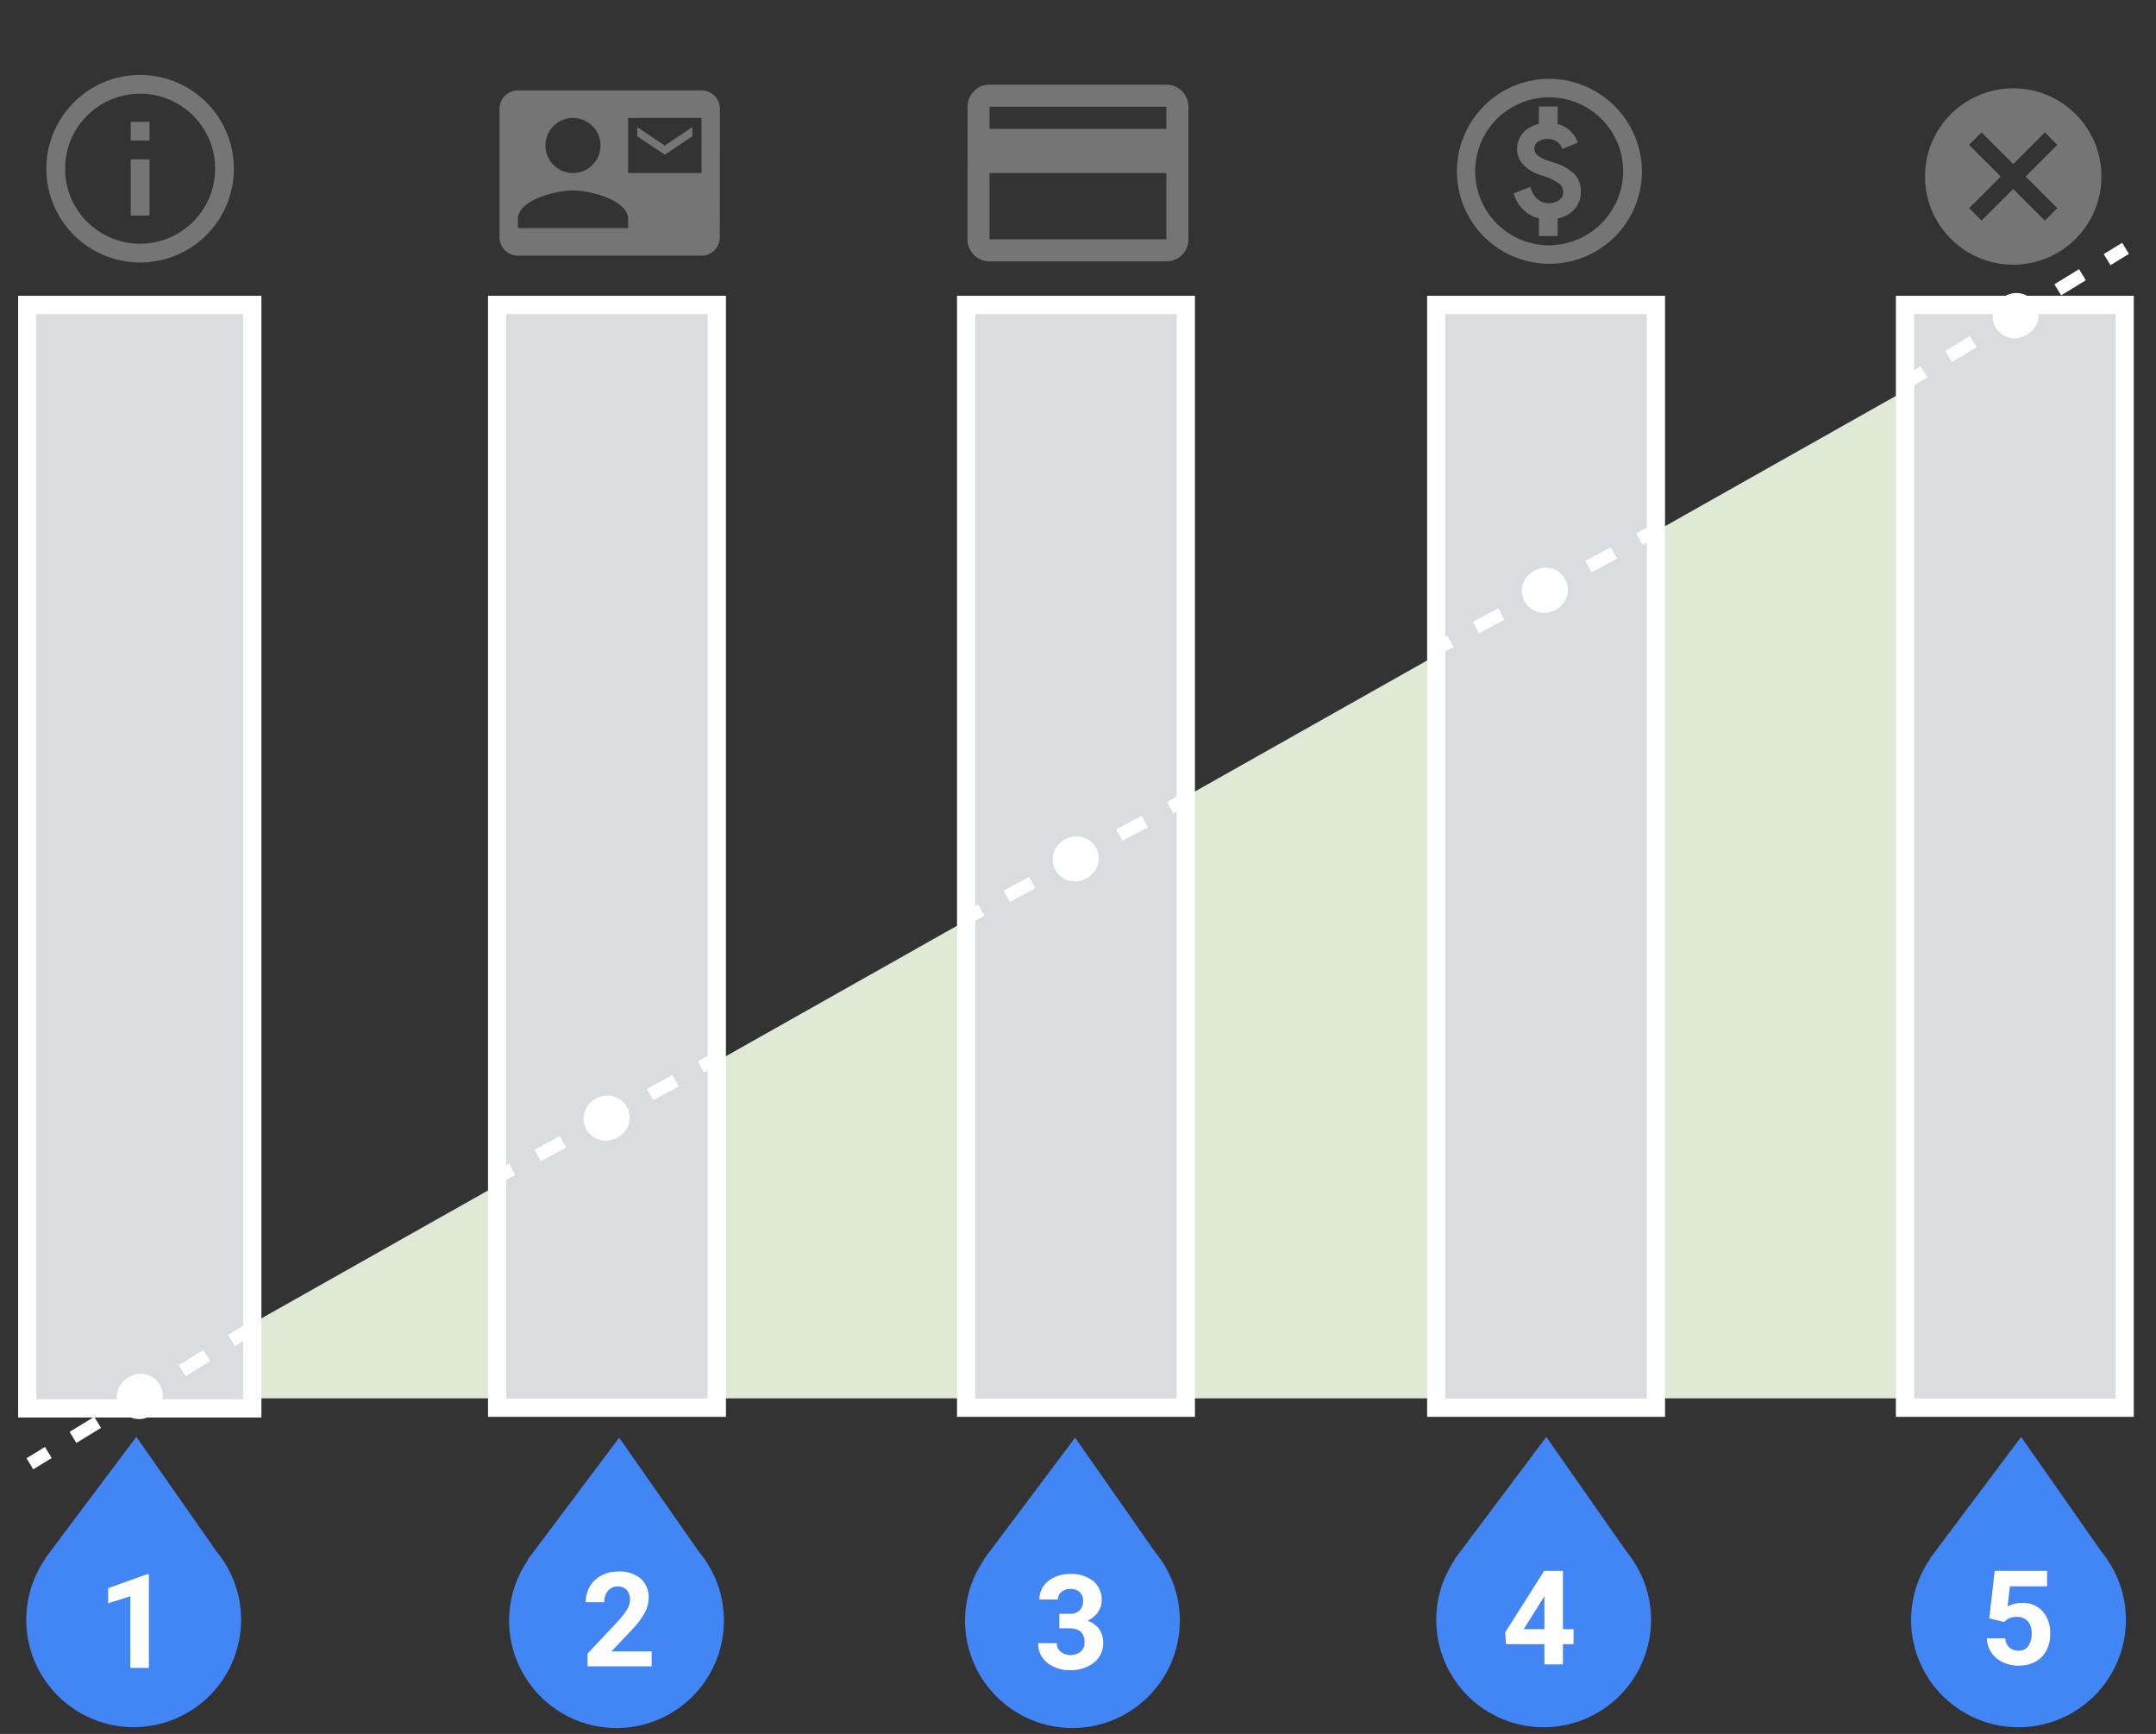
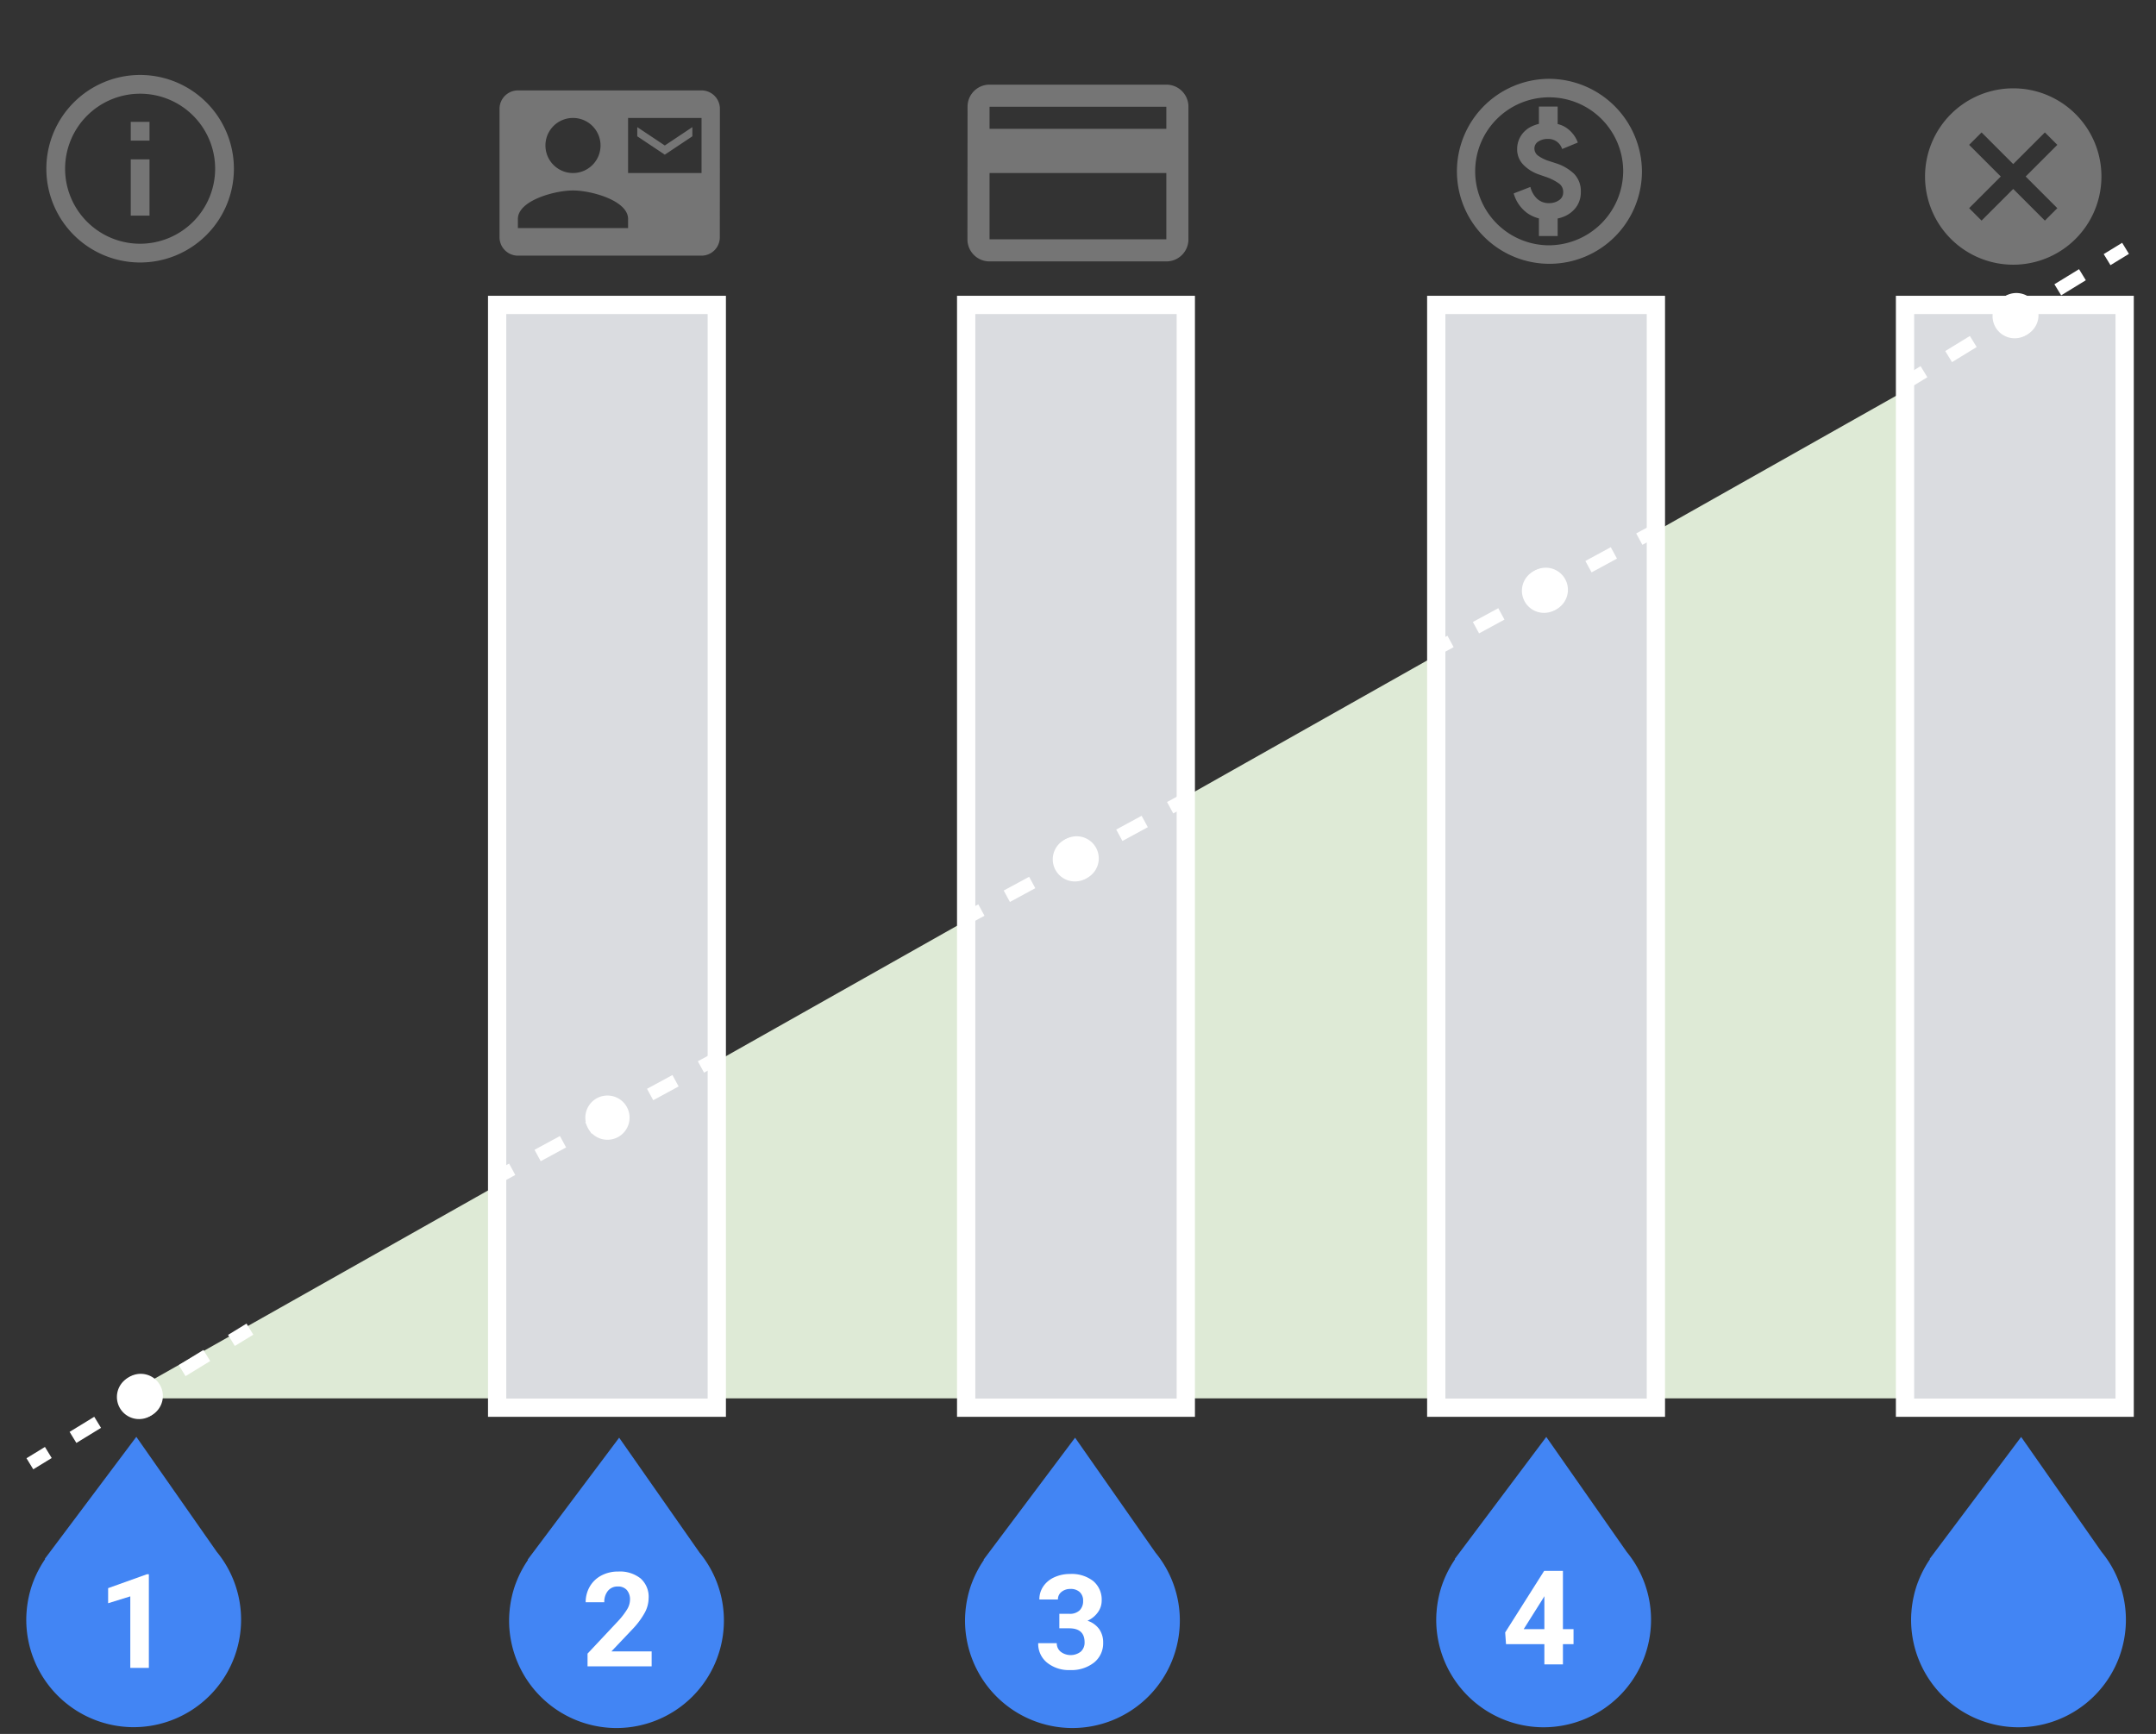
<svg xmlns="http://www.w3.org/2000/svg" xmlns:xlink="http://www.w3.org/1999/xlink" viewBox="0 0 589.968 474.555">
  <rect x="0" y="0" width="589.968" height="474.555" fill="#333333" stroke="none" />
  <defs>
    <style>
      .a {
        isolation: isolate;
      }

      .b {
        fill: #deead6;
      }

      .c, .g {
        fill: #4285f4;
      }

      .d, .f, .g, .m, .n {
        opacity: 0.8;
        mix-blend-mode: multiply;
      }

      .d {
        fill: url(#a);
      }

      .e {
        fill: #fff;
      }

      .f {
        fill: url(#b);
      }

      .h, .k, .l {
        fill: none;
      }

      .i {
        fill: #dadce0;
        stroke-width: 5px;
      }

      .i, .k, .l {
        stroke: #fff;
        stroke-miterlimit: 10;
      }

      .j {
        fill: #757575;
      }

      .k, .l {
        stroke-width: 3.553px;
      }

      .l {
        stroke-dasharray: 7.909 7.909;
      }

      .m {
        fill: url(#c);
      }

      .n {
        fill: url(#d);
      }
    </style>
    <linearGradient id="a" x1="479.581" y1="3469.332" x2="479.59" y2="3469.332" gradientTransform="translate(773.759 3862.786) rotate(180)" gradientUnits="userSpaceOnUse">
      <stop offset="0" stop-color="#fff" />
      <stop offset="1" stop-color="#979da5" />
    </linearGradient>
    <linearGradient id="b" x1="-450.829" y1="3653.969" x2="-450.821" y2="3653.969" gradientTransform="translate(-413.532 4047.189) rotate(180)" xlink:href="#a" />
    <linearGradient id="c" x1="350.641" y1="3469.538" x2="350.65" y2="3469.538" xlink:href="#a" />
    <linearGradient id="d" x1="220.701" y1="3469.538" x2="220.709" y2="3469.538" xlink:href="#a" />
  </defs>
  <title>adsense-thresholds</title>
  <g class="a">
    <g>
      <polygon class="b" points="556.453 382.703 32.751 382.703 556.453 87.091 556.453 382.703" />
      <g>
        <path class="c" d="M322.851,443.545a29.424,29.424,0,0,1-29.358,29.39h0l-.033.001a29.424,29.424,0,0,1-29.391-29.391h0c0-.56.019-1.115.05-1.668.01-.178.027-.353.041-.53.028-.376.06-.75.102-1.122.023-.203.05-.404.077-.605q.07-.521.157-1.036c.034-.2.069-.4.107-.599.068-.355.145-.707.226-1.057.041-.176.078-.353.122-.528.111-.443.233-.88.364-1.315.023-.076.042-.153.065-.228q.238-.768.518-1.517c.049-.132.104-.26.154-.39.142-.365.288-.729.444-1.087.072-.167.149-.33.224-.495q.221-.482.457-.956.125-.249.255-.496.252-.478.521-.946c.084-.146.166-.293.252-.438.218-.366.446-.726.68-1.081.054-.082.104-.166.159-.248.064-.096.131-.189.197-.284l-.092-.065,25.037-33.382,21.953,31.387-.005.005A29.256,29.256,0,0,1,322.851,443.545Z" />
        <polygon class="d" points="294.18 393.45 294.171 393.45 294.174 393.458 294.18 393.45" />
        <path class="e" d="M289.879,441.673h2.707a3.815,3.815,0,0,0,2.865-.967,3.543,3.543,0,0,0,.932-2.567,3.133,3.133,0,0,0-.923-2.408,3.577,3.577,0,0,0-2.54-.861,3.749,3.749,0,0,0-2.443.8,2.557,2.557,0,0,0-.984,2.083h-5.08a6.248,6.248,0,0,1,1.081-3.595,7.204,7.204,0,0,1,3.023-2.487,10.09,10.09,0,0,1,4.28-.896,9.57,9.57,0,0,1,6.363,1.942,6.627,6.627,0,0,1,2.303,5.353,5.386,5.386,0,0,1-1.072,3.234,6.967,6.967,0,0,1-2.812,2.268,6.359,6.359,0,0,1,3.225,2.32,6.294,6.294,0,0,1,1.063,3.656,6.737,6.737,0,0,1-2.487,5.467,10.001,10.001,0,0,1-6.583,2.057,9.482,9.482,0,0,1-6.267-2.022,6.602,6.602,0,0,1-2.435-5.344h5.08a2.943,2.943,0,0,0,1.081,2.355,4.51,4.51,0,0,0,5.502-.044,3.307,3.307,0,0,0,1.028-2.54q0-3.832-4.219-3.832h-2.69Z" />
      </g>
      <g>
        <path class="c" d="M65.971,443.311a29.424,29.424,0,0,1-29.358,29.39h0l-.033.001a29.424,29.424,0,0,1-29.391-29.391h0c0-.56.019-1.115.05-1.668.01-.178.027-.353.04-.53.028-.376.06-.75.102-1.122.023-.203.05-.404.077-.605q.07-.521.157-1.036c.034-.2.069-.4.107-.599.068-.355.145-.707.226-1.057.041-.176.078-.353.122-.528.111-.443.233-.88.364-1.315.023-.076.042-.153.065-.228q.238-.768.518-1.517c.049-.132.104-.26.154-.39.142-.365.288-.729.444-1.087.072-.167.149-.331.224-.495q.221-.482.457-.956.125-.249.255-.496.252-.478.521-.946c.084-.146.166-.293.252-.438.218-.366.446-.726.68-1.081.054-.082.104-.166.159-.248.064-.096.131-.189.197-.284l-.092-.065,25.037-33.382,21.953,31.387-.005.005A29.256,29.256,0,0,1,65.971,443.311Z" />
        <polygon class="f" points="37.299 393.216 37.291 393.216 37.294 393.224 37.299 393.216" />
        <path class="e" d="M40.734,456.484h-5.08V436.902L29.59,438.783v-4.131l10.6-3.797h.545Z" />
      </g>
      <g>
        <path class="c" d="M198.092,443.547a29.424,29.424,0,0,1-29.358,29.39h0l-.033.001a29.424,29.424,0,0,1-29.391-29.391h0c0-.56.019-1.115.05-1.668.01-.178.027-.353.04-.53.028-.376.06-.75.102-1.122.023-.203.05-.404.077-.605q.07-.521.157-1.036c.034-.2.069-.4.107-.599.068-.355.145-.707.226-1.057.041-.176.078-.353.122-.528.111-.443.233-.881.364-1.315.023-.076.042-.153.065-.228q.238-.768.518-1.517c.049-.132.104-.26.154-.39.142-.365.288-.729.444-1.087.073-.167.149-.331.225-.495q.22-.482.457-.956.125-.249.255-.496.252-.479.521-.946c.084-.146.166-.293.252-.438.218-.366.446-.726.68-1.081.054-.082.104-.166.159-.248.064-.096.131-.189.197-.284l-.092-.065,25.037-33.382L191.38,424.86l-.005.005A29.256,29.256,0,0,1,198.092,443.547Z" />
        <polygon class="g" points="128.947 432.486 128.947 432.495 128.955 432.492 128.947 432.486" />
        <path class="e" d="M178.319,456.054h-17.543v-3.481l8.279-8.824a20.425,20.425,0,0,0,2.522-3.252,5.225,5.225,0,0,0,.817-2.637,3.91,3.91,0,0,0-.861-2.681,3.109,3.109,0,0,0-2.461-.976,3.353,3.353,0,0,0-2.716,1.187,4.7,4.7,0,0,0-.993,3.12h-5.098a8.39,8.39,0,0,1,1.116-4.271,7.868,7.868,0,0,1,3.155-3.032,9.591,9.591,0,0,1,4.623-1.099,9.08,9.08,0,0,1,6.144,1.898,6.716,6.716,0,0,1,2.188,5.361,8.605,8.605,0,0,1-.984,3.867,21.487,21.487,0,0,1-3.375,4.588l-5.818,6.135h11.004Z" />
      </g>
-       <path class="h" d="M175.317,6.57h85.195v85.195h-85.195Z" />
+       <path class="h" d="M175.317,6.57h85.195v85.195h-85.195" />
      <path class="h" d="M5.702,14.963h63.37v63.37H5.702Z" />
      <g>
        <rect class="i" x="521.29" y="83.453" width="60.101" height="301.81" />
        <path class="j" d="M550.901,24.175a24.134,24.134,0,1,0,24.134,24.134A24.112,24.112,0,0,0,550.901,24.175Zm12.067,32.798-3.403,3.403-8.664-8.664-8.664,8.664-3.403-3.403,8.664-8.664-8.664-8.664,3.403-3.403,8.664,8.664,8.664-8.664,3.403,3.403-8.664,8.664Z" />
      </g>
      <g>
        <rect class="i" x="136.04" y="83.453" width="60.101" height="301.81" />
        <path class="j" d="M189.457,37.305V34.792l-7.538,5.025-7.538-5.025V37.305l7.538,5.025Zm2.513-12.563H141.717a5.04,5.04,0,0,0-5.025,5.025V64.944a5.04,5.04,0,0,0,5.025,5.025h50.252a5.019,5.019,0,0,0,5-5.025l.025-35.176A5.04,5.04,0,0,0,191.969,24.742ZM156.793,32.28a7.538,7.538,0,1,1-7.538,7.538A7.528,7.528,0,0,1,156.793,32.28Zm15.075,30.151H141.717V59.918c0-5.025,10.05-7.789,15.076-7.789s15.075,2.764,15.075,7.789Zm20.101-15.075H171.869V32.28h20.101Z" />
      </g>
      <g>
        <g>
          <line class="k" x1="165.741" y1="306.144" x2="170.946" y2="303.322" />
          <line class="l" x1="177.899" y1="299.552" x2="188.329" y2="293.897" />
          <line class="k" x1="191.805" y1="292.012" x2="197.011" y2="289.189" />
          <g>
            <path class="e" d="M168.288,310.841a5.343,5.343,0,1,1,2.15-7.243A5.343,5.343,0,0,1,168.288,310.841Z" />
-             <path class="e" d="M168.627,311.466a6.053,6.053,0,1,0-8.207-2.436,6.061,6.061,0,0,0,8.207,2.436Zm-5.093-9.393a4.632,4.632,0,1,1-1.864,6.28,4.637,4.637,0,0,1,1.864-6.28C165.779,300.854,161.287,303.29,163.533,302.072Z" />
          </g>
        </g>
        <g>
          <line class="k" x1="166.223" y1="305.883" x2="161.018" y2="308.705" />
          <line class="l" x1="154.065" y1="312.475" x2="143.635" y2="318.13" />
          <line class="k" x1="140.159" y1="320.016" x2="134.954" y2="322.838" />
          <g>
            <path class="e" d="M163.676,301.186a5.343,5.343,0,1,1-2.15,7.243A5.343,5.343,0,0,1,163.676,301.186Z" />
            <path class="e" d="M163.338,300.562a6.053,6.053,0,1,0,8.207,2.436,6.06,6.06,0,0,0-8.207-2.436Zm5.093,9.393a4.632,4.632,0,1,1,1.864-6.28,4.637,4.637,0,0,1-1.864,6.28Z" />
          </g>
        </g>
      </g>
      <g>
        <rect class="i" x="393.016" y="83.453" width="60.101" height="301.81" />
        <path class="j" d="M423.648,21.575A25.313,25.313,0,1,0,449.3,46.886,25.492,25.492,0,0,0,423.648,21.575Zm0,45.56a20.251,20.251,0,1,1,20.521-20.249A20.413,20.413,0,0,1,423.648,67.135Zm7.157-19.49a6.76,6.76,0,0,1,1.77,4.86,6.888,6.888,0,0,1-1.283,4.202,7.824,7.824,0,0,1-3.309,2.556,8.65,8.65,0,0,1-1.744.532v4.809h-5.13V59.769a9.451,9.451,0,0,1-3.283-1.519,9.975,9.975,0,0,1-3.617-5.315l4.566-1.772a6.63,6.63,0,0,0,1.821,3.215,4.639,4.639,0,0,0,3.232,1.215,4.747,4.747,0,0,0,2.77-.785,2.546,2.546,0,0,0,1.154-2.227,2.84,2.84,0,0,0-1.103-2.329,14.219,14.219,0,0,0-3.899-1.924l-1.59-.557a10.802,10.802,0,0,1-4.232-2.607,5.929,5.929,0,0,1-1.77-4.404,6.636,6.636,0,0,1,1.052-3.619,6.91,6.91,0,0,1,2.95-2.556,9.84,9.84,0,0,1,1.95-.683V29.168h5.13v4.784a7.035,7.035,0,0,1,2.745,1.291,8.395,8.395,0,0,1,2.77,3.771L427.47,40.786a4.119,4.119,0,0,0-1.385-1.974,4.016,4.016,0,0,0-2.565-.785,4.486,4.486,0,0,0-2.616.734,2.2,2.2,0,0,0-1.026,1.898,2.421,2.421,0,0,0,.975,1.924,10.63,10.63,0,0,0,3.206,1.544l1.616.531A12.699,12.699,0,0,1,430.805,47.645Z" />
      </g>
      <g>
        <path class="j" d="M319.155,23.168H270.78a6,6,0,0,0-6.017,6.047l-.03,36.281a6.026,6.026,0,0,0,6.047,6.047h48.375a6.026,6.026,0,0,0,6.047-6.047V29.215A6.026,6.026,0,0,0,319.155,23.168Zm0,42.328H270.78V47.355h48.375Zm0-30.234H270.78V29.215h48.375Z" />
        <rect class="i" x="264.381" y="83.453" width="60.101" height="301.81" />
      </g>
      <g>
-         <rect class="i" x="7.459" y="83.453" width="61.567" height="302" />
        <path class="j" d="M35.777,33.347H40.91v5.132H35.777Zm0,10.264H40.91V59.008H35.777Zm2.566-23.095A25.661,25.661,0,1,0,64.005,46.178,25.671,25.671,0,0,0,38.343,20.516Zm0,46.19a20.529,20.529,0,1,1,20.529-20.529A20.556,20.556,0,0,1,38.343,66.706Z" />
      </g>
      <g>
        <path class="c" d="M451.791,443.339a29.424,29.424,0,0,1-29.358,29.39h0l-.033.001a29.424,29.424,0,0,1-29.391-29.391h0c0-.56.019-1.115.05-1.668.01-.178.027-.353.041-.53.028-.376.06-.75.102-1.122.023-.203.05-.404.077-.605q.07-.521.157-1.036c.034-.2.069-.4.107-.599.068-.355.145-.707.226-1.057.041-.176.078-.353.122-.528.111-.443.233-.88.364-1.315.023-.076.042-.153.065-.228q.238-.768.518-1.517c.049-.132.104-.26.154-.39.142-.365.288-.729.444-1.087.072-.167.149-.331.224-.495q.221-.482.457-.956.125-.25.255-.496.252-.478.521-.946c.084-.146.166-.293.252-.438.218-.366.446-.726.68-1.081.054-.082.104-.166.159-.248.064-.096.131-.189.197-.284l-.092-.065,25.037-33.382,21.953,31.387-.005.004A29.256,29.256,0,0,1,451.791,443.339Z" />
        <polygon class="m" points="423.12 393.244 423.112 393.244 423.115 393.251 423.12 393.244" />
        <path class="e" d="M427.681,445.88h2.9v4.096h-2.9v5.537h-5.08v-5.537H412.106l-.229-3.199,10.67-16.858h5.133Zm-10.74,0h5.66v-9.035l-.334.58Z" />
      </g>
      <g>
        <path class="c" d="M581.732,443.339a29.424,29.424,0,0,1-29.358,29.39h0l-.033.001a29.424,29.424,0,0,1-29.391-29.391h0c0-.56.019-1.115.05-1.668.01-.178.027-.353.041-.53.028-.376.06-.75.102-1.122.023-.203.05-.404.077-.605q.07-.521.157-1.036c.034-.2.069-.4.107-.599.068-.355.145-.707.226-1.057.041-.176.078-.353.122-.528.111-.443.233-.88.364-1.315.023-.076.042-.153.065-.228q.238-.768.518-1.517c.049-.132.104-.26.154-.39.142-.365.288-.729.444-1.087.072-.167.149-.331.224-.495q.221-.482.457-.956.125-.25.255-.496.252-.478.521-.946c.084-.146.166-.293.252-.438.218-.366.446-.726.68-1.081.054-.082.104-.166.159-.248.064-.096.131-.189.197-.284l-.092-.065,25.037-33.382,21.953,31.387-.005.004A29.256,29.256,0,0,1,581.732,443.339Z" />
        <polygon class="n" points="553.061 393.244 553.052 393.244 553.055 393.251 553.061 393.244" />
-         <path class="e" d="M544.348,442.927l1.477-13.008h14.344v4.236H549.99l-.633,5.502a8.054,8.054,0,0,1,3.85-.967,7.377,7.377,0,0,1,5.73,2.268,9.058,9.058,0,0,1,2.074,6.346,9.28,9.28,0,0,1-1.046,4.439,7.383,7.383,0,0,1-2.997,3.041,9.357,9.357,0,0,1-4.606,1.081,9.934,9.934,0,0,1-4.307-.94,7.639,7.639,0,0,1-3.138-2.646,7.21,7.21,0,0,1-1.222-3.885h5.027a3.755,3.755,0,0,0,1.116,2.487,3.538,3.538,0,0,0,2.505.888A3.123,3.123,0,0,0,555,450.529a5.741,5.741,0,0,0,.932-3.507,4.747,4.747,0,0,0-1.072-3.34,3.935,3.935,0,0,0-3.041-1.16,4.398,4.398,0,0,0-2.936.949l-.492.457Z" />
      </g>
      <g>
        <g>
          <line class="k" x1="294.132" y1="235.191" x2="299.337" y2="232.369" />
          <line class="l" x1="306.291" y1="228.599" x2="316.72" y2="222.944" />
          <line class="k" x1="320.197" y1="221.059" x2="325.402" y2="218.236" />
          <g>
            <path class="e" d="M296.679,239.888a5.343,5.343,0,1,1,2.15-7.243A5.343,5.343,0,0,1,296.679,239.888Z" />
            <path class="e" d="M297.018,240.512a6.053,6.053,0,1,0-8.207-2.436,6.061,6.061,0,0,0,8.207,2.436Zm-5.093-9.393a4.632,4.632,0,1,1-1.864,6.28,4.637,4.637,0,0,1,1.864-6.28C294.17,229.901,289.678,232.337,291.924,231.119Z" />
          </g>
        </g>
        <g>
          <line class="k" x1="294.614" y1="234.93" x2="289.409" y2="237.752" />
          <line class="l" x1="282.456" y1="241.522" x2="272.027" y2="247.178" />
          <line class="k" x1="268.55" y1="249.062" x2="263.345" y2="251.885" />
          <g>
            <path class="e" d="M292.068,230.233a5.343,5.343,0,1,1-2.15,7.243A5.343,5.343,0,0,1,292.068,230.233Z" />
            <path class="e" d="M291.729,229.609a6.053,6.053,0,1,0,8.207,2.436,6.06,6.06,0,0,0-8.207-2.436Zm5.093,9.393a4.632,4.632,0,1,1,1.864-6.28,4.637,4.637,0,0,1-1.864,6.28Z" />
          </g>
        </g>
      </g>
      <g>
        <g>
          <line class="k" x1="422.511" y1="161.684" x2="427.716" y2="158.861" />
          <line class="l" x1="434.669" y1="155.091" x2="445.099" y2="149.436" />
          <line class="k" x1="448.576" y1="147.551" x2="453.781" y2="144.729" />
          <g>
            <path class="e" d="M425.058,166.38a5.343,5.343,0,1,1,2.15-7.243A5.343,5.343,0,0,1,425.058,166.38Z" />
            <path class="e" d="M425.397,167.005a6.053,6.053,0,1,0-8.207-2.436,6.06,6.06,0,0,0,8.207,2.436Zm-5.093-9.393a4.632,4.632,0,1,1-1.864,6.28,4.637,4.637,0,0,1,1.864-6.28Z" />
          </g>
        </g>
        <g>
          <line class="k" x1="422.993" y1="161.422" x2="417.788" y2="164.245" />
          <line class="l" x1="410.835" y1="168.015" x2="400.406" y2="173.67" />
          <line class="k" x1="396.929" y1="175.555" x2="391.724" y2="178.377" />
          <g>
            <path class="e" d="M420.447,156.726a5.343,5.343,0,1,1-2.15,7.243A5.343,5.343,0,0,1,420.447,156.726Z" />
            <path class="e" d="M420.108,156.101a6.053,6.053,0,1,0,8.207,2.436,6.06,6.06,0,0,0-8.207-2.436C417.174,157.692,423.042,154.51,420.108,156.101Zm5.093,9.393a4.632,4.632,0,1,1,1.864-6.28,4.637,4.637,0,0,1-1.864,6.28Z" />
          </g>
        </g>
      </g>
      <g>
        <g>
          <line class="k" x1="38.047" y1="382.333" x2="43.097" y2="379.242" />
          <line class="l" x1="49.843" y1="375.113" x2="59.962" y2="368.92" />
          <line class="k" x1="63.335" y1="366.856" x2="68.386" y2="363.765" />
          <g>
            <path class="e" d="M40.836,386.89a5.343,5.343,0,1,1,1.768-7.346A5.343,5.343,0,0,1,40.836,386.89Z" />
            <path class="e" d="M41.206,387.496a6.053,6.053,0,1,0-8.323-2.003,6.061,6.061,0,0,0,8.323,2.003Zm-5.578-9.114a4.632,4.632,0,1,1-1.533,6.369,4.637,4.637,0,0,1,1.533-6.369Z" />
          </g>
        </g>
        <g>
          <line class="k" x1="38.514" y1="382.047" x2="33.464" y2="385.138" />
          <line class="l" x1="26.718" y1="389.267" x2="16.598" y2="395.46" />
          <line class="k" x1="13.225" y1="397.524" x2="8.175" y2="400.615" />
          <g>
            <path class="e" d="M35.725,377.49a5.343,5.343,0,1,1-1.768,7.346A5.343,5.343,0,0,1,35.725,377.49Z" />
            <path class="e" d="M35.354,376.884a6.053,6.053,0,1,0,8.323,2.003,6.06,6.06,0,0,0-8.323-2.003Zm5.578,9.114a4.632,4.632,0,1,1,1.533-6.369,4.637,4.637,0,0,1-1.533,6.369Z" />
          </g>
        </g>
      </g>
      <g>
        <g>
          <line class="k" x1="551.296" y1="86.532" x2="556.346" y2="83.441" />
          <line class="l" x1="563.092" y1="79.312" x2="573.211" y2="73.119" />
          <line class="k" x1="576.585" y1="71.055" x2="581.635" y2="67.964" />
          <g>
            <path class="e" d="M554.085,91.089a5.343,5.343,0,1,1,1.768-7.346A5.343,5.343,0,0,1,554.085,91.089Z" />
            <path class="e" d="M554.456,91.695a6.053,6.053,0,1,0-8.323-2.003,6.06,6.06,0,0,0,8.323,2.003Zm-5.578-9.114a4.632,4.632,0,1,1-1.533,6.369,4.637,4.637,0,0,1,1.533-6.369Z" />
          </g>
        </g>
        <g>
          <line class="k" x1="551.763" y1="86.246" x2="546.713" y2="89.337" />
          <line class="l" x1="539.967" y1="93.466" x2="529.847" y2="99.659" />
          <line class="k" x1="526.474" y1="101.723" x2="521.424" y2="104.814" />
          <g>
            <path class="e" d="M548.974,81.689a5.343,5.343,0,1,1-1.768,7.346A5.343,5.343,0,0,1,548.974,81.689Z" />
            <path class="e" d="M548.603,81.083a6.053,6.053,0,1,0,8.323,2.003,6.06,6.06,0,0,0-8.323-2.003Zm5.578,9.114a4.632,4.632,0,1,1,1.533-6.369,4.637,4.637,0,0,1-1.533,6.369Z" />
          </g>
        </g>
      </g>
    </g>
  </g>
</svg>